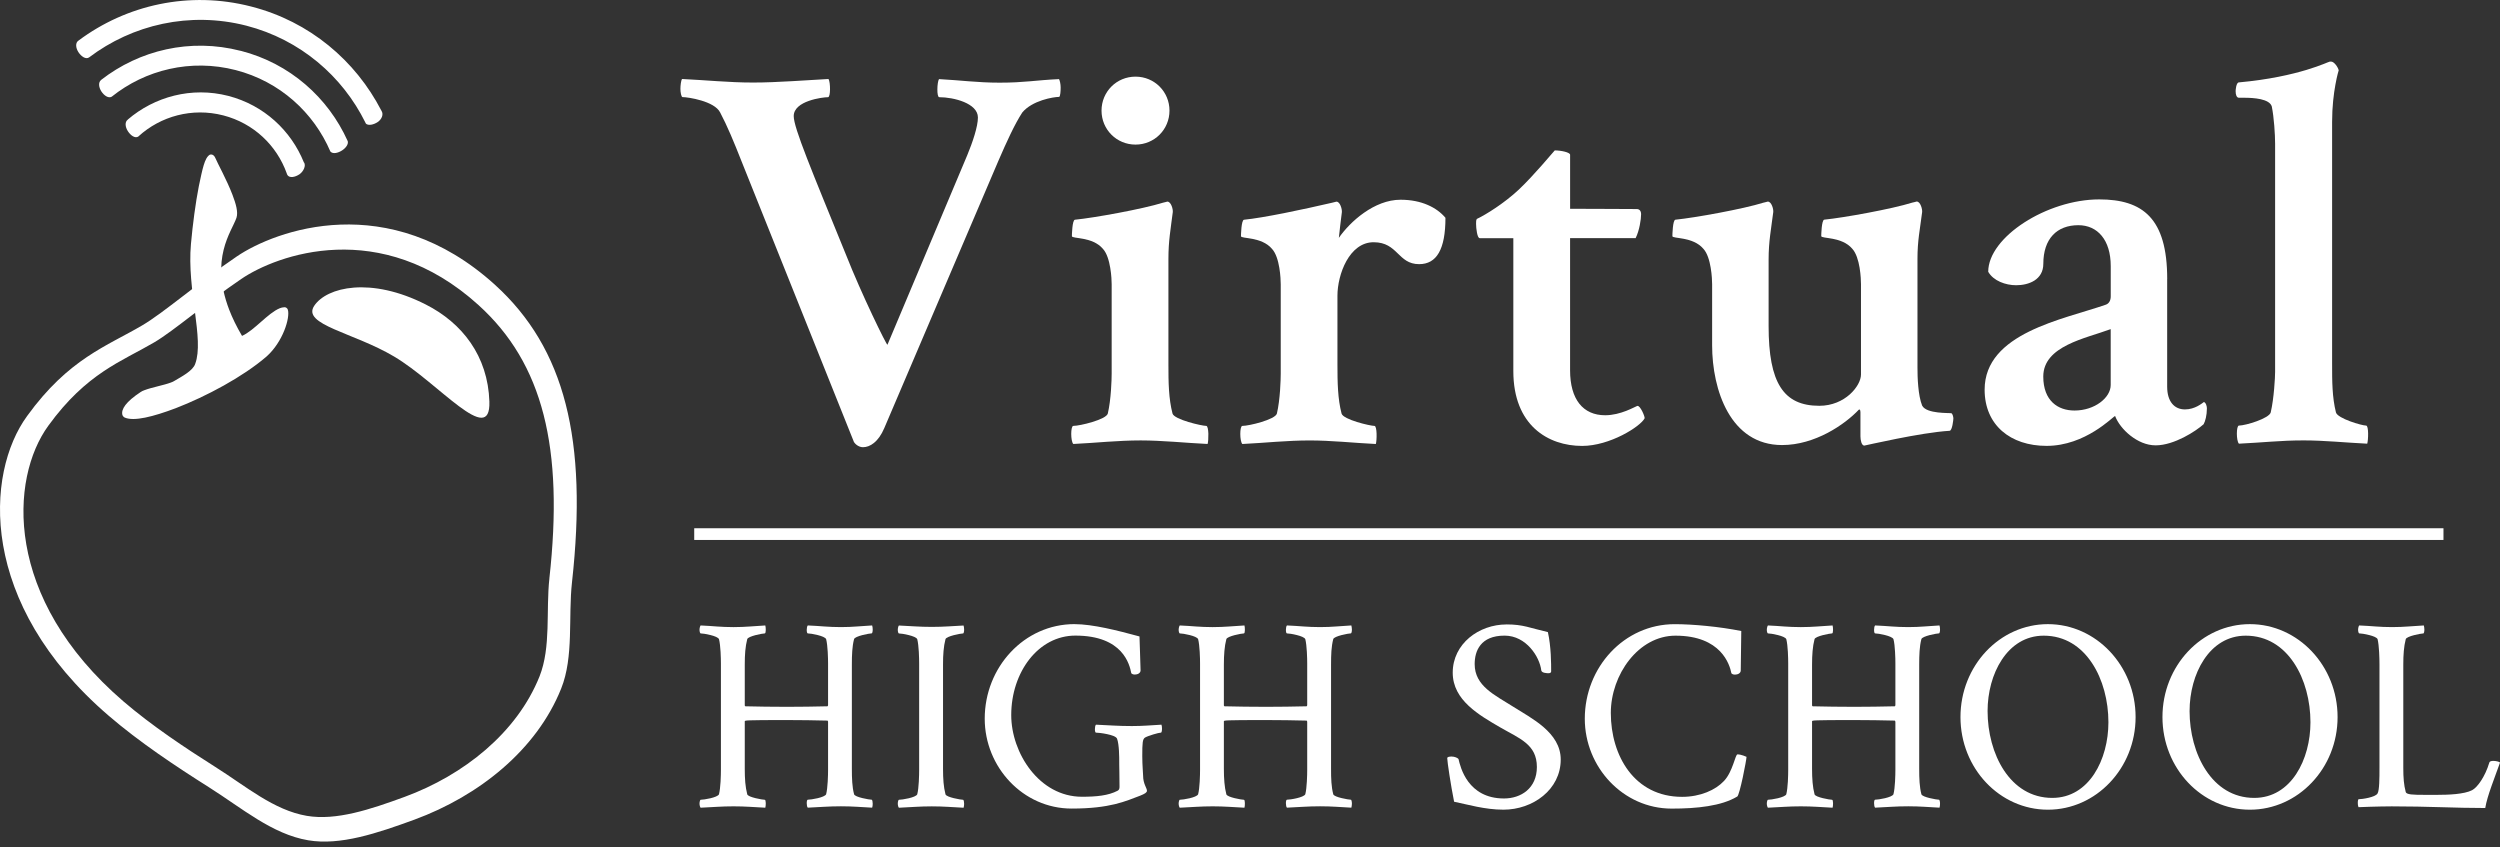
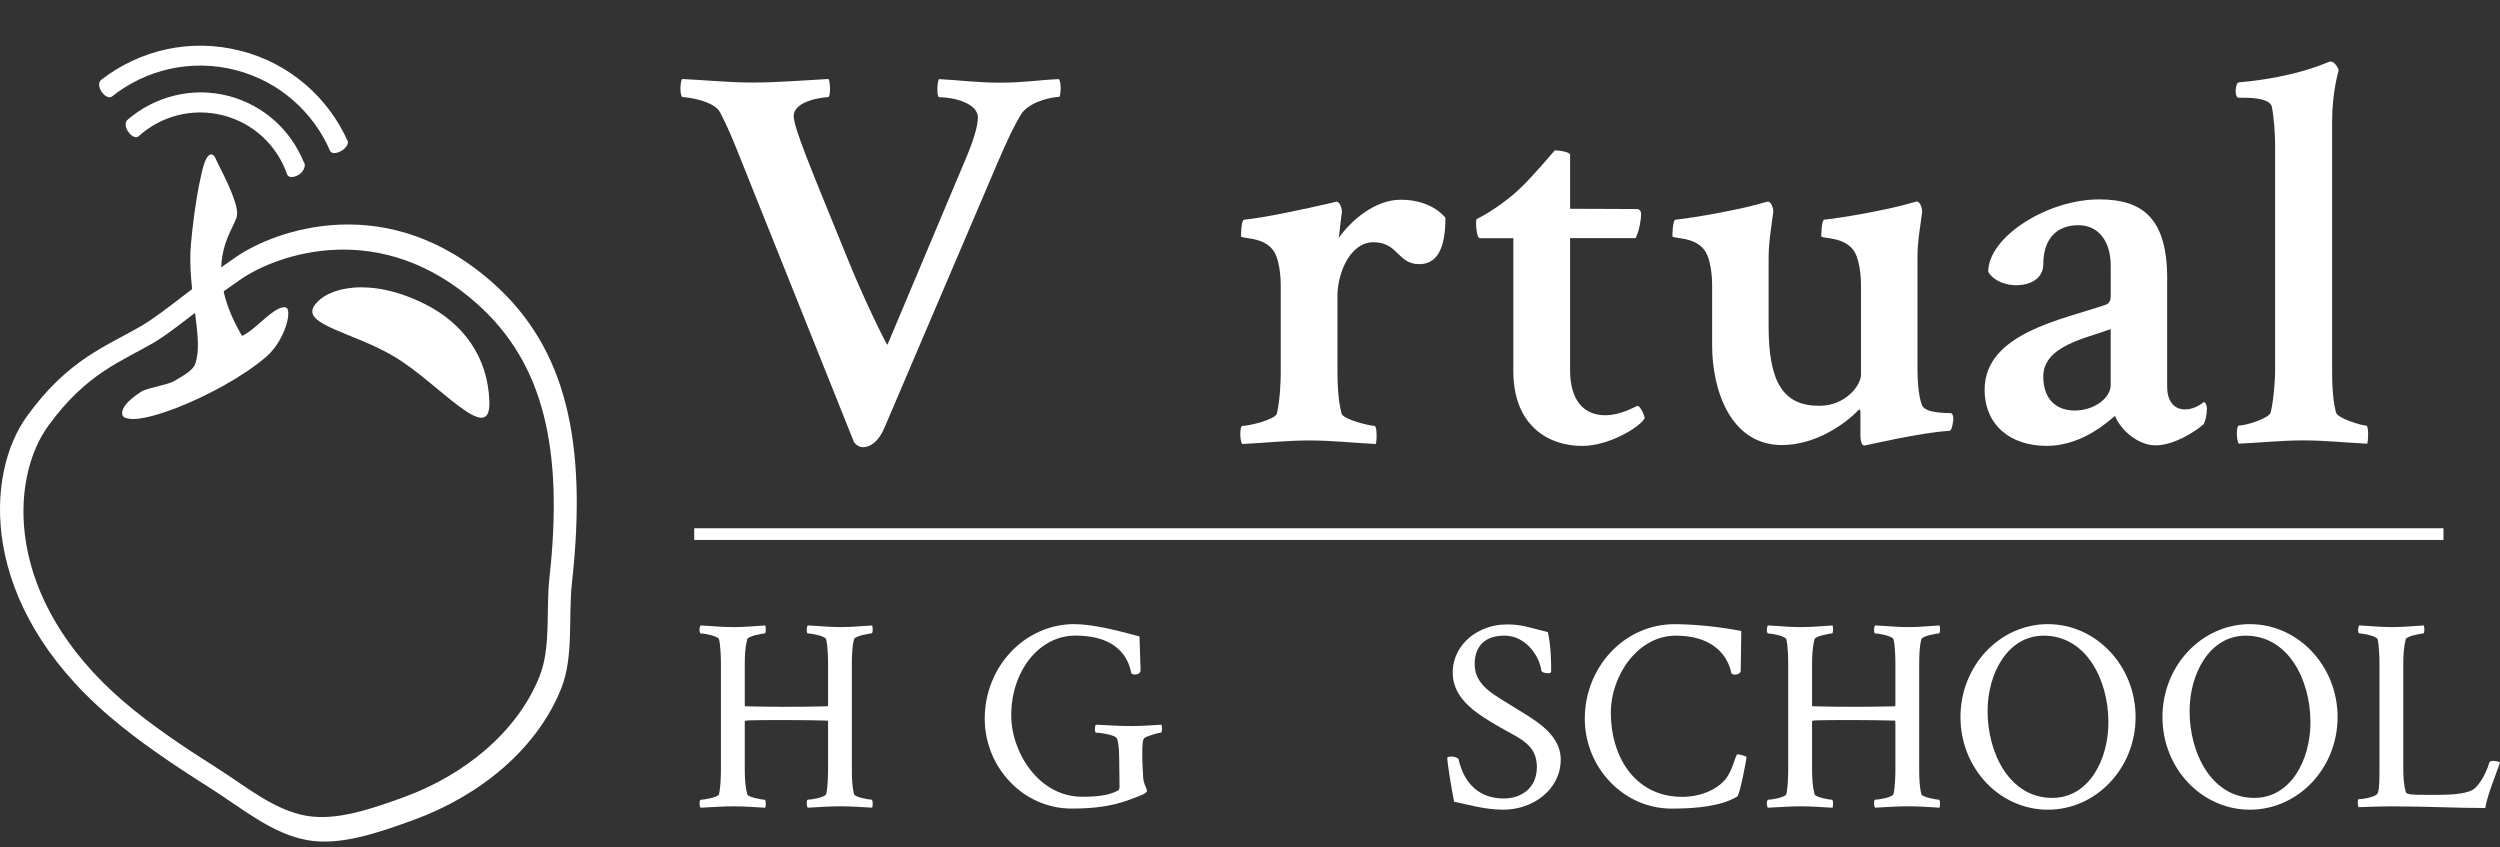
<svg xmlns="http://www.w3.org/2000/svg" width="180" height="61" viewBox="0 0 180 61" fill="none">
  <rect x="0" y="0" width="180" height="61" fill="#333333" stroke="none" />
  <g clip-path="url(#clip0_1289_47620)">
    <path d="M59.622 51.963C59.622 51.944 59.612 51.925 59.602 51.908C59.593 51.892 59.583 51.883 59.583 51.883C59.117 51.875 58.64 51.864 58.151 51.855C57.663 51.849 57.164 51.844 56.662 51.844C55.142 51.844 54.382 51.849 54.002 51.864C53.623 51.878 53.623 51.901 53.623 51.941V55.355C53.623 55.71 53.633 56.035 53.659 56.339C53.687 56.641 53.732 56.924 53.801 57.19C53.831 57.298 54.106 57.396 54.395 57.467C54.684 57.538 54.983 57.584 55.062 57.584C55.112 57.584 55.132 57.696 55.135 57.825C55.137 57.954 55.123 58.096 55.102 58.155C54.707 58.136 54.352 58.112 53.987 58.091C53.623 58.071 53.246 58.056 52.812 58.056C52.378 58.056 51.993 58.071 51.628 58.091C51.263 58.111 50.898 58.136 50.444 58.155C50.425 58.136 50.405 58.091 50.39 58.036C50.375 57.982 50.365 57.919 50.365 57.858C50.365 57.797 50.373 57.731 50.39 57.677C50.405 57.622 50.425 57.583 50.444 57.583C50.563 57.583 50.869 57.543 51.156 57.474C51.445 57.404 51.716 57.305 51.767 57.188C51.826 56.96 51.859 56.61 51.881 56.272C51.901 55.935 51.906 55.608 51.906 55.431V47.774C51.906 47.596 51.901 47.27 51.881 46.934C51.861 46.595 51.826 46.245 51.767 46.019C51.717 45.9 51.447 45.796 51.156 45.724C50.867 45.649 50.562 45.605 50.444 45.605C50.425 45.605 50.405 45.57 50.39 45.52C50.375 45.472 50.365 45.407 50.365 45.349C50.365 45.291 50.373 45.222 50.39 45.162C50.405 45.103 50.425 45.053 50.444 45.033C50.898 45.051 51.263 45.083 51.628 45.108C51.993 45.132 52.36 45.152 52.812 45.152C53.264 45.152 53.623 45.132 53.987 45.108C54.352 45.083 54.707 45.053 55.102 45.033C55.122 45.093 55.137 45.235 55.135 45.364C55.133 45.492 55.114 45.606 55.062 45.606C54.983 45.606 54.683 45.656 54.395 45.73C54.106 45.808 53.831 45.91 53.801 46.019C53.732 46.285 53.687 46.567 53.659 46.871C53.633 47.175 53.623 47.5 53.623 47.855V50.795C53.623 50.805 53.633 50.82 53.642 50.832C53.652 50.843 53.662 50.853 53.662 50.853C54.146 50.863 54.62 50.871 55.108 50.88C55.599 50.888 56.107 50.891 56.66 50.891C57.124 50.891 57.631 50.888 58.135 50.88C58.638 50.873 59.137 50.863 59.581 50.853C59.581 50.853 59.591 50.843 59.601 50.828C59.611 50.813 59.621 50.794 59.621 50.774V47.774C59.621 47.596 59.616 47.27 59.596 46.934C59.576 46.595 59.541 46.245 59.482 46.019C59.434 45.9 59.162 45.796 58.873 45.724C58.584 45.649 58.278 45.605 58.16 45.605C58.11 45.605 58.085 45.486 58.085 45.355C58.085 45.225 58.11 45.081 58.16 45.032C58.614 45.05 58.983 45.081 59.353 45.106C59.723 45.131 60.093 45.151 60.547 45.151C61.001 45.151 61.346 45.131 61.701 45.106C62.056 45.081 62.401 45.052 62.795 45.032C62.805 45.062 62.815 45.111 62.824 45.164C62.83 45.218 62.835 45.278 62.835 45.327C62.835 45.387 62.83 45.454 62.817 45.509C62.805 45.563 62.786 45.603 62.756 45.603C62.677 45.603 62.376 45.653 62.087 45.727C61.798 45.804 61.523 45.907 61.493 46.016C61.423 46.282 61.384 46.564 61.362 46.868C61.339 47.171 61.334 47.497 61.334 47.852V55.35C61.334 55.705 61.339 56.031 61.362 56.334C61.384 56.636 61.423 56.919 61.493 57.185C61.523 57.294 61.798 57.391 62.087 57.462C62.376 57.533 62.677 57.579 62.756 57.579C62.786 57.579 62.805 57.624 62.817 57.683C62.828 57.743 62.835 57.815 62.835 57.875C62.835 57.926 62.83 57.979 62.824 58.03C62.817 58.078 62.805 58.122 62.795 58.152C62.401 58.132 62.056 58.109 61.701 58.088C61.346 58.068 60.981 58.053 60.547 58.053C60.113 58.053 59.723 58.068 59.353 58.088C58.983 58.108 58.614 58.132 58.16 58.152C58.11 58.103 58.085 57.961 58.085 57.828C58.085 57.696 58.11 57.579 58.16 57.579C58.278 57.579 58.584 57.54 58.873 57.47C59.162 57.401 59.432 57.302 59.482 57.185C59.541 56.957 59.576 56.607 59.596 56.268C59.616 55.931 59.621 55.605 59.621 55.428V51.953L59.622 51.963Z" fill="white" />
-     <path d="M66.042 46.022C65.993 45.903 65.722 45.799 65.431 45.727C65.142 45.652 64.837 45.608 64.72 45.608C64.7 45.608 64.68 45.573 64.665 45.524C64.65 45.476 64.641 45.41 64.641 45.352C64.641 45.294 64.65 45.225 64.665 45.165C64.68 45.106 64.7 45.056 64.72 45.037C65.174 45.055 65.539 45.08 65.904 45.101C66.269 45.121 66.633 45.136 67.087 45.136C67.541 45.136 67.898 45.121 68.261 45.101C68.626 45.081 68.981 45.056 69.377 45.037C69.387 45.066 69.397 45.116 69.405 45.169C69.412 45.223 69.417 45.283 69.417 45.332C69.417 45.392 69.412 45.459 69.399 45.514C69.387 45.568 69.366 45.608 69.338 45.608C69.26 45.608 68.958 45.657 68.669 45.732C68.382 45.809 68.104 45.912 68.075 46.021C68.005 46.286 67.961 46.569 67.934 46.873C67.906 47.176 67.898 47.502 67.898 47.856V55.355C67.898 55.71 67.908 56.035 67.934 56.339C67.962 56.641 68.005 56.924 68.075 57.19C68.104 57.298 68.38 57.396 68.669 57.467C68.958 57.538 69.26 57.584 69.338 57.584C69.367 57.584 69.387 57.629 69.399 57.688C69.41 57.748 69.417 57.82 69.417 57.88C69.417 57.931 69.412 57.984 69.405 58.035C69.399 58.083 69.387 58.127 69.377 58.157C68.983 58.137 68.628 58.114 68.261 58.093C67.896 58.073 67.522 58.058 67.087 58.058C66.653 58.058 66.269 58.073 65.904 58.093C65.539 58.112 65.172 58.137 64.72 58.157C64.7 58.137 64.68 58.093 64.665 58.038C64.65 57.984 64.641 57.921 64.641 57.86C64.641 57.799 64.65 57.733 64.665 57.678C64.68 57.624 64.7 57.584 64.72 57.584C64.837 57.584 65.144 57.544 65.431 57.475C65.72 57.406 65.991 57.307 66.042 57.19C66.102 56.962 66.135 56.612 66.155 56.273C66.174 55.936 66.179 55.609 66.179 55.433V47.776C66.179 47.597 66.174 47.272 66.155 46.935C66.135 46.597 66.1 46.247 66.042 46.021V46.022Z" fill="white" />
    <path d="M77.366 44.938C78.016 44.938 78.787 45.052 79.593 45.218C80.4 45.385 81.244 45.608 82.043 45.824C82.043 45.824 82.063 46.387 82.081 46.975C82.101 47.561 82.121 48.175 82.121 48.271C82.121 48.367 82.066 48.443 81.988 48.494C81.909 48.543 81.805 48.568 81.708 48.568C81.648 48.568 81.594 48.558 81.551 48.54C81.506 48.522 81.472 48.499 81.452 48.469C81.392 48.164 81.245 47.489 80.683 46.886C80.121 46.286 79.144 45.763 77.427 45.763C76.094 45.763 74.94 46.42 74.118 47.464C73.298 48.507 72.809 49.938 72.809 51.486C72.809 52.847 73.311 54.317 74.201 55.448C75.087 56.577 76.362 57.366 77.901 57.366C78.414 57.366 78.888 57.346 79.317 57.282C79.746 57.219 80.131 57.109 80.466 56.934C80.526 56.902 80.56 56.863 80.58 56.813C80.6 56.765 80.605 56.706 80.605 56.636C80.605 56.369 80.6 55.965 80.595 55.628C80.59 55.289 80.585 55.019 80.585 55.019V54.88C80.585 54.713 80.585 54.393 80.565 54.063C80.545 53.733 80.506 53.391 80.427 53.184C80.367 53.036 80.047 52.928 79.712 52.858C79.376 52.785 79.026 52.75 78.908 52.75C78.858 52.75 78.833 52.633 78.833 52.501C78.833 52.369 78.858 52.228 78.908 52.177C79.41 52.197 79.804 52.222 80.2 52.242C80.595 52.261 80.99 52.276 81.493 52.276C81.907 52.276 82.243 52.261 82.575 52.242C82.905 52.222 83.23 52.197 83.624 52.177C83.634 52.207 83.644 52.247 83.653 52.293C83.659 52.341 83.664 52.395 83.664 52.455C83.664 52.524 83.659 52.598 83.646 52.654C83.634 52.711 83.613 52.75 83.585 52.75C83.506 52.75 83.279 52.805 83.043 52.876C82.806 52.948 82.56 53.036 82.441 53.105C82.352 53.164 82.302 53.259 82.276 53.457C82.249 53.653 82.244 53.954 82.244 54.429C82.244 54.784 82.259 55.09 82.274 55.332C82.289 55.573 82.304 55.752 82.304 55.849C82.304 56.145 82.373 56.367 82.442 56.539C82.512 56.712 82.581 56.835 82.581 56.935C82.581 56.993 82.546 57.048 82.469 57.104C82.39 57.16 82.266 57.219 82.089 57.29C81.566 57.487 81.029 57.718 80.273 57.901C79.519 58.083 78.546 58.217 77.156 58.217C75.409 58.217 73.844 57.472 72.718 56.29C71.591 55.108 70.9 53.49 70.9 51.745C70.9 49.899 71.605 48.197 72.768 46.957C73.93 45.715 75.548 44.936 77.374 44.936L77.366 44.938Z" fill="white" />
-     <path d="M94.119 51.963C94.119 51.944 94.109 51.925 94.099 51.908C94.089 51.893 94.079 51.883 94.079 51.883C93.615 51.875 93.138 51.864 92.648 51.855C92.159 51.849 91.66 51.844 91.159 51.844C89.64 51.844 88.879 51.849 88.499 51.864C88.119 51.878 88.119 51.901 88.119 51.941V55.355C88.119 55.71 88.129 56.035 88.157 56.339C88.183 56.641 88.228 56.924 88.297 57.19C88.327 57.298 88.603 57.396 88.892 57.467C89.181 57.538 89.481 57.584 89.56 57.584C89.61 57.584 89.63 57.696 89.631 57.825C89.635 57.954 89.62 58.096 89.6 58.155C89.205 58.136 88.85 58.112 88.484 58.091C88.119 58.071 87.744 58.056 87.31 58.056C86.876 58.056 86.491 58.071 86.126 58.091C85.761 58.111 85.397 58.136 84.942 58.155C84.924 58.136 84.903 58.091 84.888 58.036C84.873 57.982 84.863 57.919 84.863 57.858C84.863 57.797 84.873 57.731 84.888 57.677C84.903 57.622 84.923 57.583 84.942 57.583C85.061 57.583 85.367 57.543 85.656 57.474C85.945 57.404 86.215 57.305 86.265 57.188C86.324 56.96 86.359 56.61 86.379 56.272C86.399 55.935 86.404 55.608 86.404 55.431V47.774C86.404 47.596 86.4 47.27 86.379 46.934C86.359 46.595 86.324 46.245 86.265 46.019C86.217 45.9 85.945 45.796 85.656 45.724C85.367 45.649 85.061 45.605 84.942 45.605C84.924 45.605 84.903 45.57 84.888 45.52C84.873 45.472 84.863 45.407 84.863 45.349C84.863 45.291 84.873 45.222 84.888 45.162C84.903 45.103 84.923 45.053 84.942 45.033C85.397 45.051 85.761 45.083 86.126 45.108C86.491 45.132 86.858 45.152 87.31 45.152C87.762 45.152 88.119 45.132 88.484 45.108C88.849 45.083 89.205 45.053 89.6 45.033C89.62 45.093 89.635 45.235 89.631 45.364C89.63 45.492 89.61 45.606 89.56 45.606C89.481 45.606 89.181 45.656 88.892 45.73C88.603 45.808 88.327 45.91 88.297 46.019C88.228 46.285 88.183 46.567 88.157 46.871C88.129 47.175 88.119 47.5 88.119 47.855V50.795C88.119 50.805 88.129 50.82 88.139 50.832C88.149 50.843 88.159 50.853 88.159 50.853C88.642 50.863 89.115 50.871 89.607 50.88C90.097 50.888 90.605 50.891 91.159 50.891C91.622 50.891 92.131 50.888 92.633 50.88C93.138 50.873 93.635 50.863 94.079 50.853C94.079 50.853 94.089 50.843 94.099 50.828C94.109 50.813 94.119 50.794 94.119 50.774V47.774C94.119 47.596 94.114 47.27 94.094 46.934C94.074 46.595 94.039 46.245 93.982 46.019C93.932 45.9 93.661 45.796 93.371 45.724C93.084 45.649 92.776 45.605 92.659 45.605C92.61 45.605 92.585 45.486 92.585 45.355C92.585 45.225 92.61 45.081 92.659 45.032C93.113 45.05 93.483 45.081 93.853 45.106C94.223 45.131 94.593 45.151 95.046 45.151C95.501 45.151 95.846 45.131 96.202 45.106C96.557 45.081 96.902 45.052 97.297 45.032C97.307 45.062 97.317 45.111 97.323 45.164C97.332 45.218 97.337 45.278 97.337 45.327C97.337 45.387 97.332 45.454 97.318 45.509C97.307 45.563 97.287 45.603 97.257 45.603C97.178 45.603 96.877 45.653 96.589 45.727C96.3 45.804 96.024 45.907 95.994 46.016C95.925 46.282 95.885 46.564 95.862 46.868C95.841 47.171 95.836 47.497 95.836 47.852V55.35C95.836 55.705 95.839 56.031 95.862 56.334C95.885 56.636 95.925 56.919 95.994 57.185C96.022 57.294 96.3 57.391 96.589 57.462C96.877 57.533 97.178 57.579 97.257 57.579C97.287 57.579 97.307 57.624 97.318 57.683C97.332 57.743 97.337 57.815 97.337 57.875C97.337 57.926 97.332 57.979 97.323 58.03C97.317 58.078 97.307 58.122 97.297 58.152C96.902 58.132 96.555 58.109 96.202 58.088C95.847 58.068 95.482 58.053 95.046 58.053C94.611 58.053 94.223 58.068 93.853 58.088C93.483 58.108 93.113 58.132 92.659 58.152C92.61 58.103 92.585 57.961 92.585 57.828C92.585 57.696 92.61 57.579 92.659 57.579C92.776 57.579 93.084 57.54 93.371 57.47C93.66 57.401 93.93 57.302 93.982 57.185C94.041 56.957 94.074 56.607 94.094 56.268C94.114 55.931 94.119 55.605 94.119 55.428V51.953V51.963Z" fill="white" />
    <path d="M108.466 44.958C109.078 44.958 109.496 45.022 109.927 45.123C110.356 45.225 110.795 45.362 111.447 45.511C111.565 46.032 111.624 46.605 111.654 47.114C111.683 47.621 111.683 48.066 111.683 48.331C111.683 48.401 111.649 48.434 111.606 48.453C111.565 48.471 111.515 48.471 111.485 48.471C111.447 48.471 111.328 48.471 111.215 48.444C111.101 48.42 110.993 48.372 110.973 48.273C110.914 47.779 110.643 47.152 110.191 46.65C109.74 46.146 109.108 45.765 108.329 45.765C107.46 45.765 106.922 46.042 106.602 46.437C106.28 46.831 106.176 47.343 106.176 47.817C106.176 48.608 106.541 49.164 107.069 49.628C107.597 50.092 108.287 50.46 108.939 50.876C109.59 51.291 110.448 51.755 111.144 52.359C111.839 52.963 112.372 53.709 112.372 54.685C112.372 55.772 111.868 56.675 111.102 57.305C110.335 57.938 109.304 58.297 108.248 58.297C107.577 58.297 106.93 58.203 106.331 58.084C105.732 57.967 105.179 57.822 104.696 57.725C104.578 57.143 104.455 56.417 104.36 55.808C104.267 55.199 104.201 54.707 104.201 54.588C104.201 54.538 104.246 54.51 104.308 54.492C104.37 54.475 104.449 54.471 104.518 54.471C104.627 54.471 104.734 54.495 104.824 54.53C104.913 54.563 104.982 54.608 105.012 54.649C105.081 54.944 105.248 55.656 105.723 56.29C106.201 56.927 106.985 57.49 108.287 57.49C108.9 57.49 109.491 57.307 109.93 56.932C110.368 56.557 110.655 55.991 110.655 55.222C110.655 54.401 110.34 53.888 109.852 53.483C109.367 53.075 108.712 52.775 108.03 52.38C107.27 51.936 106.41 51.447 105.743 50.82C105.075 50.194 104.596 49.43 104.596 48.434C104.596 47.388 105.07 46.521 105.789 45.913C106.511 45.306 107.477 44.961 108.464 44.961L108.466 44.958Z" fill="white" />
    <path d="M125.078 57.352C124.505 57.697 123.78 57.913 122.971 58.043C122.162 58.175 121.269 58.22 120.361 58.22C118.614 58.22 117.051 57.475 115.923 56.293C114.796 55.111 114.105 53.493 114.105 51.748C114.105 49.902 114.81 48.2 115.971 46.96C117.133 45.719 118.751 44.94 120.577 44.94C121.229 44.94 122.033 44.984 122.872 45.068C123.711 45.151 124.584 45.275 125.372 45.433C125.372 45.433 125.364 46.095 125.354 46.78C125.344 47.465 125.334 48.179 125.334 48.276C125.334 48.373 125.279 48.448 125.2 48.499C125.121 48.548 125.017 48.573 124.918 48.573C124.858 48.573 124.804 48.563 124.759 48.545C124.716 48.527 124.682 48.504 124.66 48.474C124.601 48.169 124.419 47.493 123.84 46.891C123.26 46.292 122.283 45.768 120.635 45.768C119.304 45.768 118.139 46.47 117.308 47.517C116.478 48.562 115.979 49.953 115.979 51.334C115.979 52.874 116.404 54.383 117.257 55.509C118.111 56.633 119.394 57.373 121.111 57.373C121.771 57.373 122.372 57.249 122.887 57.044C123.401 56.84 123.825 56.554 124.13 56.227C124.447 55.892 124.649 55.413 124.792 55.019C124.936 54.624 125.018 54.315 125.098 54.315C125.236 54.315 125.4 54.358 125.527 54.403C125.656 54.447 125.75 54.492 125.75 54.492C125.75 54.601 125.626 55.291 125.481 55.968C125.335 56.643 125.167 57.304 125.08 57.355L125.078 57.352Z" fill="white" />
    <path d="M136.466 51.963C136.466 51.944 136.456 51.925 136.447 51.908C136.437 51.892 136.427 51.883 136.427 51.883C135.963 51.875 135.484 51.864 134.995 51.855C134.508 51.849 134.01 51.844 133.506 51.844C131.986 51.844 131.228 51.849 130.848 51.864C130.468 51.878 130.468 51.901 130.468 51.941V55.355C130.468 55.71 130.478 56.035 130.506 56.339C130.533 56.641 130.577 56.924 130.647 57.19C130.676 57.298 130.952 57.396 131.241 57.467C131.528 57.538 131.83 57.584 131.908 57.584C131.958 57.584 131.977 57.696 131.979 57.825C131.982 57.954 131.967 58.096 131.946 58.155C131.551 58.136 131.196 58.112 130.832 58.091C130.467 58.071 130.092 58.056 129.658 58.056C129.223 58.056 128.837 58.071 128.474 58.091C128.109 58.111 127.743 58.136 127.29 58.155C127.27 58.136 127.251 58.091 127.236 58.036C127.221 57.982 127.211 57.919 127.211 57.858C127.211 57.797 127.221 57.731 127.236 57.677C127.251 57.622 127.27 57.583 127.29 57.583C127.409 57.583 127.714 57.543 128.003 57.474C128.292 57.404 128.563 57.305 128.613 57.188C128.672 56.96 128.705 56.61 128.727 56.272C128.745 55.935 128.751 55.608 128.751 55.431V47.774C128.751 47.596 128.746 47.27 128.727 46.934C128.707 46.595 128.672 46.245 128.613 46.019C128.563 45.9 128.292 45.796 128.003 45.724C127.714 45.649 127.409 45.605 127.29 45.605C127.27 45.605 127.251 45.57 127.236 45.52C127.221 45.472 127.211 45.407 127.211 45.349C127.211 45.291 127.221 45.222 127.236 45.162C127.251 45.103 127.27 45.053 127.29 45.033C127.744 45.051 128.109 45.083 128.474 45.108C128.839 45.132 129.204 45.152 129.658 45.152C130.112 45.152 130.467 45.132 130.832 45.108C131.196 45.083 131.551 45.053 131.946 45.033C131.966 45.093 131.981 45.235 131.979 45.364C131.977 45.492 131.958 45.606 131.908 45.606C131.83 45.606 131.528 45.656 131.241 45.73C130.952 45.808 130.676 45.91 130.647 46.019C130.577 46.285 130.533 46.567 130.506 46.871C130.478 47.175 130.468 47.5 130.468 47.855V50.795C130.468 50.805 130.478 50.82 130.488 50.832C130.498 50.843 130.508 50.853 130.508 50.853C130.992 50.863 131.466 50.871 131.956 50.88C132.446 50.888 132.955 50.891 133.508 50.891C133.972 50.891 134.479 50.888 134.982 50.88C135.486 50.873 135.984 50.863 136.428 50.853C136.428 50.853 136.438 50.843 136.448 50.828C136.458 50.813 136.468 50.794 136.468 50.774V47.774C136.468 47.596 136.465 47.27 136.443 46.934C136.425 46.595 136.389 46.245 136.329 46.019C136.28 45.9 136.009 45.796 135.72 45.724C135.431 45.649 135.126 45.605 135.007 45.605C134.957 45.605 134.933 45.486 134.933 45.355C134.933 45.225 134.957 45.081 135.007 45.032C135.461 45.05 135.831 45.081 136.201 45.106C136.57 45.131 136.94 45.151 137.394 45.151C137.848 45.151 138.193 45.131 138.548 45.106C138.903 45.081 139.25 45.052 139.643 45.032C139.653 45.062 139.663 45.111 139.671 45.164C139.679 45.218 139.682 45.278 139.682 45.327C139.682 45.387 139.679 45.454 139.664 45.509C139.653 45.563 139.633 45.603 139.603 45.603C139.524 45.603 139.223 45.653 138.935 45.727C138.647 45.804 138.37 45.907 138.34 46.016C138.271 46.282 138.231 46.564 138.21 46.868C138.188 47.171 138.182 47.497 138.182 47.852V55.35C138.182 55.705 138.187 56.031 138.21 56.334C138.231 56.636 138.271 56.919 138.34 57.185C138.37 57.294 138.647 57.391 138.935 57.462C139.223 57.533 139.524 57.579 139.603 57.579C139.633 57.579 139.653 57.624 139.664 57.683C139.678 57.743 139.682 57.815 139.682 57.875C139.682 57.926 139.679 57.979 139.671 58.03C139.664 58.078 139.653 58.122 139.643 58.152C139.248 58.132 138.903 58.109 138.548 58.088C138.193 58.068 137.828 58.053 137.394 58.053C136.94 58.053 136.57 58.068 136.201 58.088C135.831 58.108 135.461 58.132 135.007 58.152C134.957 58.103 134.933 57.961 134.933 57.828C134.933 57.696 134.957 57.579 135.007 57.579C135.124 57.579 135.431 57.54 135.72 57.47C136.007 57.401 136.28 57.302 136.329 57.185C136.389 56.957 136.423 56.607 136.443 56.268C136.463 55.931 136.468 55.605 136.468 55.428V51.953L136.466 51.963Z" fill="white" />
    <path d="M147.448 44.938C149.185 44.938 150.763 45.688 151.907 46.899C153.051 48.111 153.763 49.784 153.763 51.628C153.763 53.472 153.053 55.141 151.907 56.346C150.763 57.553 149.185 58.298 147.448 58.298C145.711 58.298 144.138 57.553 142.998 56.346C141.859 55.141 141.154 53.472 141.154 51.628C141.154 49.784 141.859 48.111 142.998 46.899C144.138 45.688 145.713 44.938 147.448 44.938ZM143.106 51.194C143.106 52.724 143.505 54.286 144.286 55.468C145.069 56.65 146.233 57.449 147.762 57.449C149.094 57.449 150.106 56.754 150.783 55.725C151.461 54.697 151.806 53.335 151.806 52.004C151.806 50.474 151.407 48.915 150.624 47.74C149.843 46.563 148.678 45.768 147.149 45.768C145.828 45.768 144.816 46.465 144.136 47.492C143.454 48.517 143.106 49.874 143.106 51.195V51.194Z" fill="white" />
    <path d="M161.991 44.938C163.728 44.938 165.306 45.688 166.45 46.899C167.594 48.111 168.306 49.784 168.306 51.628C168.306 53.472 167.596 55.141 166.45 56.346C165.306 57.553 163.728 58.298 161.991 58.298C160.254 58.298 158.681 57.553 157.541 56.346C156.402 55.141 155.697 53.472 155.697 51.628C155.697 49.784 156.402 48.111 157.541 46.899C158.681 45.688 160.256 44.938 161.991 44.938ZM157.649 51.194C157.649 52.724 158.048 54.286 158.831 55.468C159.612 56.65 160.776 57.449 162.306 57.449C163.638 57.449 164.651 56.754 165.329 55.725C166.008 54.697 166.353 53.335 166.353 52.004C166.353 50.474 165.953 48.915 165.172 47.74C164.39 46.563 163.226 45.768 161.695 45.768C160.375 45.768 159.362 46.465 158.682 47.492C158 48.517 157.65 49.874 157.65 51.195L157.649 51.194Z" fill="white" />
    <path d="M174.515 45.037C174.525 45.066 174.535 45.116 174.543 45.169C174.55 45.223 174.555 45.283 174.555 45.332C174.555 45.392 174.55 45.459 174.536 45.514C174.525 45.568 174.505 45.608 174.475 45.608C174.396 45.608 174.096 45.657 173.808 45.732C173.519 45.809 173.244 45.912 173.214 46.021C173.145 46.286 173.1 46.569 173.074 46.873C173.046 47.176 173.037 47.502 173.037 47.857V55.296C173.037 55.651 173.047 55.951 173.074 56.23C173.1 56.509 173.145 56.767 173.214 57.031C173.244 57.12 173.371 57.17 173.597 57.198C173.821 57.224 174.142 57.229 174.556 57.229H175.502C175.879 57.229 176.356 57.219 176.813 57.173C177.27 57.125 177.705 57.043 177.99 56.894C178.177 56.797 178.41 56.559 178.634 56.215C178.859 55.872 179.077 55.425 179.233 54.901C179.243 54.862 179.278 54.832 179.326 54.812C179.375 54.794 179.44 54.784 179.509 54.784C179.608 54.784 179.715 54.797 179.808 54.82C179.899 54.843 179.973 54.872 180.003 54.901C179.816 55.435 179.583 56.035 179.382 56.613C179.179 57.19 179.007 57.743 178.938 58.177C177.861 58.177 176.821 58.149 175.728 58.117C174.635 58.086 173.491 58.058 172.208 58.058C171.745 58.058 171.149 58.073 170.666 58.086C170.186 58.103 169.819 58.117 169.819 58.117C169.81 58.108 169.795 58.073 169.783 58.018C169.77 57.964 169.762 57.89 169.762 57.8C169.762 57.741 169.765 57.678 169.777 57.629C169.786 57.579 169.801 57.544 169.821 57.544C169.94 57.544 170.241 57.51 170.531 57.441C170.822 57.371 171.104 57.269 171.183 57.13C171.253 57.013 171.287 56.731 171.304 56.387C171.322 56.044 171.322 55.641 171.322 55.274V47.814C171.322 47.635 171.317 47.302 171.297 46.952C171.277 46.605 171.243 46.244 171.185 46.017C171.135 45.898 170.865 45.794 170.574 45.722C170.285 45.648 169.98 45.603 169.862 45.603C169.843 45.603 169.823 45.568 169.808 45.519C169.793 45.471 169.783 45.405 169.783 45.347C169.783 45.289 169.793 45.22 169.808 45.16C169.823 45.101 169.843 45.052 169.862 45.032C170.316 45.05 170.681 45.081 171.046 45.106C171.411 45.131 171.778 45.151 172.23 45.151C172.682 45.151 173.041 45.131 173.405 45.106C173.77 45.081 174.125 45.052 174.52 45.032L174.515 45.037Z" fill="white" />
    <path d="M175.93 38.877H112.956H49.984V38.456V38.034H112.956H175.93V38.456V38.877Z" fill="white" />
    <path d="M59.656 5.696C59.725 5.805 59.764 6.13 59.761 6.429C59.76 6.728 59.715 6.998 59.616 6.998C59.418 6.998 58.8 7.063 58.234 7.266C57.666 7.467 57.148 7.807 57.148 8.359C57.148 8.785 57.468 9.756 58.102 11.392C58.736 13.028 59.684 15.328 60.937 18.405C61.47 19.757 62.198 21.387 62.801 22.665C63.403 23.942 63.877 24.87 63.897 24.821L66.768 18L69.639 11.182C69.835 10.708 70.029 10.19 70.172 9.709C70.316 9.229 70.41 8.785 70.41 8.46C70.41 7.946 69.971 7.581 69.403 7.343C68.835 7.107 68.14 6.998 67.626 6.998C67.528 6.998 67.488 6.728 67.491 6.429C67.493 6.132 67.537 5.805 67.607 5.696C68.366 5.735 69.056 5.8 69.756 5.853C70.458 5.907 71.168 5.952 71.967 5.952C72.875 5.952 73.522 5.907 74.153 5.853C74.785 5.8 75.401 5.735 76.25 5.696C76.278 5.745 76.309 5.839 76.331 5.947C76.352 6.056 76.367 6.179 76.367 6.287C76.367 6.406 76.364 6.579 76.345 6.721C76.327 6.865 76.299 6.977 76.25 6.977C76.052 6.977 75.569 7.041 75.044 7.213C74.523 7.386 73.96 7.667 73.603 8.101C73.331 8.517 73.043 9.057 72.754 9.655C72.466 10.254 72.172 10.913 71.886 11.575L67.778 21.195L63.671 30.817C63.456 31.326 63.197 31.671 62.928 31.889C62.659 32.108 62.383 32.199 62.135 32.199C62.008 32.199 61.878 32.158 61.766 32.092C61.652 32.026 61.553 31.931 61.483 31.823L57.437 21.717L53.39 11.611C53.126 10.938 52.863 10.29 52.608 9.698C52.35 9.103 52.097 8.562 51.851 8.098C51.647 7.688 51.069 7.411 50.494 7.238C49.918 7.064 49.345 6.992 49.147 6.992C49.097 6.992 49.058 6.903 49.032 6.784C49.003 6.667 48.99 6.518 48.99 6.399C48.99 6.29 49 6.138 49.02 6C49.04 5.861 49.069 5.737 49.109 5.688C49.958 5.727 50.79 5.792 51.635 5.844C52.479 5.899 53.332 5.943 54.221 5.943C55.109 5.943 56.091 5.899 57.037 5.844C57.985 5.792 58.898 5.727 59.649 5.688L59.656 5.696Z" fill="white" />
-     <path d="M84.421 29.776C84.481 29.993 85.007 30.215 85.561 30.383C86.114 30.55 86.69 30.664 86.848 30.664C86.947 30.664 86.992 30.931 87.002 31.227C87.01 31.522 86.987 31.849 86.947 31.966C86.148 31.928 85.324 31.864 84.51 31.808C83.697 31.755 82.892 31.71 82.131 31.71C81.312 31.71 80.508 31.755 79.704 31.808C78.899 31.864 78.096 31.927 77.278 31.966C77.178 31.867 77.129 31.542 77.129 31.241C77.129 30.941 77.178 30.664 77.278 30.664C77.514 30.664 78.106 30.551 78.653 30.383C79.201 30.215 79.704 29.993 79.762 29.776C79.881 29.27 79.95 28.654 79.99 28.113C80.03 27.57 80.04 27.101 80.04 26.895V20.461C80.04 20.282 80.025 19.799 79.937 19.284C79.851 18.768 79.693 18.22 79.407 17.913C79.032 17.469 78.475 17.292 78.01 17.2C77.547 17.109 77.177 17.104 77.177 17.005C77.177 16.964 77.18 16.675 77.212 16.391C77.241 16.107 77.296 15.831 77.395 15.82C78.095 15.75 79.313 15.559 80.54 15.326C81.766 15.095 83 14.822 83.731 14.595C83.749 14.595 83.819 14.576 83.888 14.557C83.957 14.537 84.027 14.515 84.046 14.515C84.185 14.515 84.288 14.654 84.355 14.818C84.423 14.979 84.451 15.168 84.441 15.267C84.362 15.897 84.284 16.411 84.225 16.934C84.165 17.457 84.126 17.989 84.126 18.661V26.221C84.126 26.883 84.129 27.505 84.169 28.095C84.208 28.684 84.283 29.242 84.421 29.776ZM81.757 5.518C82.439 5.518 83.049 5.79 83.49 6.229C83.931 6.672 84.203 7.282 84.203 7.964C84.203 8.646 83.931 9.257 83.49 9.698C83.049 10.14 82.437 10.411 81.757 10.411C81.076 10.411 80.464 10.14 80.023 9.698C79.582 9.257 79.31 8.646 79.31 7.964C79.31 7.282 79.582 6.672 80.023 6.229C80.464 5.788 81.076 5.518 81.757 5.518Z" fill="white" />
    <path d="M104.072 15.682C104.072 16.818 103.914 17.65 103.598 18.202C103.283 18.753 102.809 19.019 102.177 19.019C101.407 19.019 101.028 18.623 100.62 18.23C100.214 17.834 99.778 17.441 98.901 17.441C98.025 17.441 97.372 18.023 96.94 18.794C96.509 19.567 96.296 20.53 96.296 21.289V26.244C96.296 26.896 96.301 27.512 96.341 28.099C96.38 28.687 96.454 29.244 96.593 29.777C96.653 29.995 97.166 30.216 97.703 30.384C98.241 30.551 98.804 30.665 98.961 30.665C99.06 30.665 99.104 30.932 99.114 31.228C99.123 31.523 99.099 31.85 99.06 31.968C98.261 31.93 97.452 31.865 96.651 31.809C95.852 31.756 95.063 31.712 94.303 31.712C93.484 31.712 92.68 31.756 91.876 31.809C91.072 31.865 90.267 31.928 89.449 31.968C89.35 31.869 89.301 31.543 89.301 31.243C89.301 30.942 89.35 30.665 89.449 30.665C89.686 30.665 90.278 30.553 90.825 30.384C91.373 30.216 91.876 29.995 91.936 29.777C92.055 29.272 92.124 28.656 92.164 28.114C92.203 27.571 92.213 27.102 92.213 26.896V20.462C92.213 20.284 92.198 19.8 92.112 19.285C92.026 18.77 91.868 18.221 91.581 17.915C91.206 17.47 90.648 17.294 90.184 17.201C89.72 17.11 89.35 17.105 89.35 17.006C89.35 16.965 89.355 16.676 89.385 16.392C89.415 16.108 89.469 15.833 89.568 15.821C90.268 15.752 91.32 15.57 92.462 15.344C93.605 15.116 94.838 14.845 95.903 14.598C95.913 14.598 95.982 14.579 96.055 14.56C96.126 14.54 96.2 14.518 96.22 14.518C96.359 14.518 96.461 14.657 96.527 14.82C96.595 14.982 96.623 15.171 96.615 15.27C96.585 15.476 96.54 15.856 96.497 16.227C96.456 16.597 96.416 16.957 96.397 17.125C96.801 16.543 97.437 15.857 98.21 15.318C98.982 14.778 99.89 14.381 100.838 14.381C101.597 14.381 102.248 14.52 102.789 14.753C103.329 14.984 103.76 15.309 104.075 15.684L104.072 15.682Z" fill="white" />
    <path d="M106.535 17.144C106.446 17.144 106.381 16.965 106.34 16.749C106.297 16.531 106.277 16.275 106.277 16.117C106.277 16.038 106.277 15.97 106.284 15.91C106.292 15.851 106.305 15.801 106.335 15.762C106.65 15.613 107.151 15.328 107.697 14.958C108.245 14.586 108.841 14.134 109.356 13.65C109.929 13.107 110.54 12.437 111.027 11.884C111.514 11.332 111.874 10.898 111.944 10.829C112.16 10.829 112.437 10.863 112.658 10.919C112.88 10.976 113.048 11.055 113.048 11.144V15.032C113.916 15.032 114.976 15.037 115.891 15.042C116.802 15.047 117.568 15.052 117.846 15.052C117.945 15.052 118.022 15.086 118.077 15.151C118.131 15.215 118.159 15.309 118.159 15.428C118.159 15.605 118.13 15.897 118.065 16.212C118.001 16.529 117.904 16.87 117.765 17.147H113.046V26.66C113.046 27.707 113.279 28.516 113.71 29.064C114.143 29.612 114.773 29.898 115.572 29.898C116.135 29.898 116.667 29.744 117.083 29.584C117.497 29.424 117.793 29.257 117.882 29.226C117.991 29.197 118.128 29.391 118.237 29.604C118.346 29.818 118.425 30.054 118.415 30.114C118.267 30.411 117.641 30.908 116.802 31.332C115.964 31.756 114.912 32.106 113.915 32.106C112.691 32.106 111.452 31.737 110.519 30.88C109.586 30.021 108.96 28.674 108.96 26.719V17.149H106.533L106.535 17.144Z" fill="white" />
    <path d="M138.058 26.458C138.058 26.813 138.066 27.312 138.114 27.817C138.16 28.319 138.244 28.828 138.393 29.202C138.55 29.509 139.048 29.638 139.522 29.694C139.996 29.75 140.445 29.736 140.505 29.755C140.544 29.775 140.579 29.84 140.604 29.914C140.628 29.987 140.643 30.072 140.643 30.132C140.643 30.17 140.623 30.393 140.579 30.604C140.534 30.817 140.465 31.018 140.366 31.018C139.329 31.078 137.805 31.344 136.536 31.596C135.266 31.847 134.249 32.083 134.229 32.083C134.13 32.083 134.061 31.984 134.016 31.851C133.973 31.718 133.952 31.55 133.952 31.413V29.676C133.952 29.577 133.932 29.524 133.907 29.498C133.882 29.473 133.853 29.478 133.835 29.498C133.331 30.031 132.542 30.668 131.581 31.172C130.62 31.675 129.491 32.044 128.307 32.044C126.451 32.044 125.193 31.058 124.399 29.665C123.605 28.273 123.273 26.477 123.273 24.859V20.459C123.273 20.28 123.258 19.797 123.171 19.282C123.085 18.767 122.927 18.218 122.641 17.911C122.266 17.467 121.71 17.291 121.246 17.198C120.78 17.107 120.412 17.102 120.412 17.003C120.412 16.962 120.417 16.673 120.447 16.389C120.476 16.105 120.529 15.829 120.63 15.818C121.33 15.748 122.548 15.557 123.775 15.324C125.002 15.093 126.235 14.821 126.965 14.593C126.985 14.593 127.054 14.575 127.123 14.555C127.193 14.535 127.262 14.514 127.28 14.514C127.419 14.514 127.521 14.652 127.589 14.816C127.657 14.977 127.685 15.166 127.675 15.265C127.597 15.895 127.511 16.419 127.449 16.952C127.384 17.485 127.34 18.029 127.34 18.699V23.475C127.34 25.517 127.605 26.954 128.196 27.878C128.786 28.805 129.699 29.217 130.992 29.217C131.919 29.217 132.669 28.857 133.187 28.397C133.704 27.934 133.991 27.373 133.991 26.969V20.455C133.991 20.277 133.977 19.793 133.891 19.278C133.805 18.763 133.646 18.215 133.361 17.908C132.986 17.464 132.428 17.287 131.964 17.195C131.498 17.104 131.13 17.099 131.13 17C131.13 16.959 131.135 16.67 131.165 16.386C131.195 16.102 131.248 15.826 131.348 15.815C132.048 15.745 133.267 15.554 134.493 15.321C135.72 15.09 136.953 14.817 137.683 14.589C137.703 14.589 137.772 14.571 137.842 14.552C137.911 14.532 137.98 14.51 138 14.51C138.139 14.51 138.241 14.649 138.307 14.812C138.375 14.974 138.403 15.162 138.395 15.261C138.315 15.892 138.231 16.406 138.167 16.927C138.102 17.447 138.058 17.976 138.058 18.638V26.453V26.458Z" fill="white" />
    <path d="M156.036 20.084V27.84C156.036 28.374 156.163 28.783 156.388 29.059C156.612 29.336 156.934 29.478 157.319 29.478C157.674 29.478 157.981 29.369 158.215 29.249C158.448 29.127 158.612 28.994 158.681 28.945C158.75 28.965 158.805 29.039 158.841 29.127C158.877 29.216 158.897 29.32 158.897 29.399C158.897 29.647 158.867 29.883 158.823 30.082C158.778 30.282 158.719 30.444 158.661 30.545C158.384 30.791 157.857 31.171 157.23 31.489C156.604 31.806 155.878 32.065 155.207 32.065C154.537 32.065 153.915 31.773 153.391 31.365C152.869 30.956 152.465 30.426 152.287 29.952C152.209 29.972 151.676 30.51 150.812 31.043C149.949 31.577 148.755 32.103 147.354 32.103C146.051 32.103 144.936 31.729 144.146 31.035C143.357 30.342 142.893 29.331 142.893 28.057C142.893 26.015 144.309 24.752 146.107 23.865C147.905 22.98 150.088 22.471 151.616 21.938C151.735 21.899 151.824 21.819 151.884 21.715C151.943 21.611 151.973 21.483 151.973 21.346V19.156C151.973 18.219 151.737 17.482 151.326 16.982C150.916 16.48 150.335 16.214 149.643 16.214C148.874 16.214 148.242 16.455 147.804 16.924C147.365 17.393 147.119 18.088 147.119 18.996C147.119 19.569 146.857 19.952 146.482 20.197C146.107 20.438 145.618 20.537 145.164 20.537C144.78 20.537 144.37 20.457 144.01 20.297C143.65 20.139 143.34 19.894 143.152 19.569C143.152 18.316 144.213 17.013 145.742 16.023C147.271 15.034 149.27 14.357 151.144 14.357C152.704 14.357 153.928 14.694 154.761 15.575C155.595 16.459 156.039 17.89 156.039 20.081L156.036 20.084ZM151.97 27.722V23.697C151.072 24.033 149.858 24.332 148.869 24.826C147.88 25.32 147.116 26.006 147.116 27.111C147.116 27.989 147.382 28.6 147.796 28.993C148.21 29.386 148.772 29.558 149.364 29.558C150.096 29.558 150.746 29.325 151.215 28.98C151.684 28.635 151.97 28.176 151.97 27.722Z" fill="white" />
    <path d="M168.188 29.696C168.247 29.912 168.711 30.15 169.2 30.332C169.689 30.513 170.202 30.642 170.361 30.642C170.46 30.642 170.499 30.909 170.504 31.205C170.509 31.502 170.479 31.826 170.44 31.945C169.651 31.907 168.88 31.847 168.12 31.798C167.361 31.748 166.611 31.709 165.86 31.709C165.031 31.709 164.282 31.747 163.532 31.798C162.783 31.847 162.031 31.905 161.203 31.945C161.104 31.847 161.054 31.52 161.054 31.22C161.054 30.919 161.104 30.642 161.203 30.642C161.439 30.642 161.982 30.513 162.48 30.332C162.979 30.148 163.433 29.912 163.492 29.696C163.611 29.183 163.689 28.552 163.738 27.999C163.788 27.446 163.808 26.972 163.808 26.774V10.353C163.808 10.018 163.788 9.544 163.748 9.055C163.709 8.567 163.649 8.063 163.57 7.669C163.492 7.393 163.166 7.234 162.776 7.145C162.386 7.058 161.932 7.038 161.597 7.038H161.203C161.123 7.038 161.064 6.988 161.024 6.904C160.985 6.822 160.965 6.703 160.965 6.562C160.965 6.524 160.975 6.366 161.009 6.217C161.044 6.069 161.104 5.932 161.203 5.932C163.374 5.735 164.982 5.359 166.063 5.034C167.144 4.708 167.696 4.433 167.755 4.433H167.835C167.952 4.433 168.081 4.542 168.185 4.674C168.289 4.807 168.366 4.964 168.386 5.063C168.386 5.063 168.267 5.438 168.15 6.09C168.031 6.742 167.912 7.669 167.912 8.775V26.143C167.912 26.813 167.912 27.426 167.947 28.007C167.982 28.59 168.051 29.143 168.188 29.696Z" fill="white" />
    <path d="M17.328 3.661C13.696 2.723 10.031 3.614 7.283 5.752V5.756C7.067 5.919 7.105 6.281 7.298 6.581C7.488 6.875 7.804 7.098 8.041 6.964C10.462 5.026 13.732 4.214 16.968 5.046C20.156 5.868 22.588 8.11 23.79 10.915L23.798 10.918C23.97 11.105 24.338 11.019 24.627 10.832C24.893 10.661 25.101 10.39 25.037 10.157L25.027 10.142C23.625 7.037 20.886 4.569 17.328 3.657V3.661Z" fill="white" />
-     <path d="M27.47 7.986C27.452 7.961 27.48 7.976 27.455 7.958C25.6 4.374 22.306 1.55 18.089 0.471C13.618 -0.685 9.09 0.355 5.653 2.921C5.412 3.076 5.448 3.451 5.646 3.756C5.847 4.062 6.173 4.293 6.41 4.136C9.531 1.775 13.656 0.803 17.736 1.848C21.628 2.853 24.664 5.495 26.311 8.831C26.313 8.838 26.313 8.849 26.315 8.849C26.315 8.849 26.317 8.851 26.321 8.853C26.331 8.873 26.341 8.886 26.348 8.904L26.338 8.897C26.519 9.067 26.901 8.98 27.186 8.793C27.497 8.587 27.629 8.227 27.469 7.986H27.47Z" fill="white" />
    <path d="M21.864 11.709L21.881 11.697C20.958 9.404 19.006 7.57 16.436 6.904C13.796 6.226 11.126 6.959 9.198 8.61H9.208C8.977 8.765 9.006 9.131 9.203 9.439C9.398 9.747 9.72 9.985 9.961 9.832C9.967 9.828 9.966 9.827 9.966 9.822C11.556 8.369 13.832 7.73 16.076 8.308C18.278 8.879 19.924 10.479 20.641 12.47C20.641 12.47 20.666 12.561 20.697 12.607C20.857 12.84 21.25 12.754 21.556 12.552C21.856 12.348 22.046 11.922 21.889 11.692C21.887 11.687 21.868 11.709 21.868 11.709H21.864Z" fill="white" />
    <path fill-rule="evenodd" clip-rule="evenodd" d="M35.633 20.5C27.972 13.563 19.831 16.576 17.049 18.465C14.267 20.355 11.774 22.528 10.245 23.424C7.698 24.925 4.942 25.82 1.951 29.955C-1.061 34.084 -1.597 43.439 7.82 51.527C10.014 53.417 12.654 55.174 15.02 56.667C17.421 58.182 19.59 60.061 22.189 60.5C24.487 60.893 27.15 59.998 29.848 59.011C34.48 57.306 38.636 53.999 40.404 49.577C41.327 47.276 40.904 44.429 41.185 41.907C42.316 31.694 40.688 25.083 35.631 20.5H35.633ZM39.557 41.643C39.301 43.964 39.687 46.582 38.845 48.704C37.218 52.762 33.395 55.805 29.138 57.373C26.65 58.285 24.204 59.099 22.095 58.742C19.706 58.336 17.709 56.61 15.502 55.22C13.326 53.845 10.901 52.23 8.885 50.498C0.221 43.053 0.713 34.449 3.48 30.652C6.234 26.853 8.763 26.026 11.107 24.649C12.514 23.822 14.807 21.828 17.366 20.089C19.919 18.347 27.407 15.582 34.45 21.963C39.103 26.176 40.599 32.255 39.555 41.644L39.557 41.643Z" fill="white" />
    <path fill-rule="evenodd" clip-rule="evenodd" d="M35.236 28.927C35.134 25.625 33.273 23.251 30.657 21.925C26.694 19.911 23.526 20.659 22.621 22.022C21.72 23.384 25.458 23.936 28.381 25.673C31.57 27.565 35.34 32.229 35.235 28.925L35.236 28.927Z" fill="white" />
    <path fill-rule="evenodd" clip-rule="evenodd" d="M17.338 24.375C14.312 19.318 16.465 16.771 16.856 15.638C17.159 14.77 15.546 11.985 15.362 11.494C14.908 10.284 14.17 14.288 13.87 17.588C13.564 20.879 14.859 24.382 14.172 26.262C13.962 26.832 13.143 27.232 12.612 27.555C12.075 27.89 10.652 28.064 10.171 28.358C8.938 29.153 8.76 29.809 9.032 29.941C10.312 30.527 16.146 28.059 19.057 25.576C20.375 24.445 20.85 22.236 20.444 22.27C19.562 22.363 18.44 23.959 17.338 24.377" fill="white" />
    <path d="M8.988 30.068C8.91 30.033 8.847 29.964 8.816 29.885C8.697 29.472 9.074 28.922 10.114 28.235C10.195 28.177 10.29 28.13 10.403 28.092C10.936 27.887 11.794 27.737 12.306 27.542C12.41 27.504 12.498 27.464 12.562 27.421C13.1 27.101 13.893 26.692 14.055 26.196C14.717 24.425 13.447 20.893 13.749 17.56C13.876 16.153 14.079 14.615 14.314 13.414C14.576 12.184 14.725 11.356 15.111 11.136C15.336 11.072 15.463 11.258 15.534 11.437C15.643 11.717 16.323 12.941 16.737 14.022C16.985 14.677 17.16 15.267 17.025 15.684C16.67 16.705 15.091 18.605 16.501 22.298C16.724 22.878 17.03 23.512 17.426 24.185C18.324 23.783 19.278 22.546 20.15 22.191C20.252 22.15 20.351 22.128 20.459 22.123C20.587 22.1 20.701 22.207 20.723 22.295C20.904 22.86 20.375 24.623 19.178 25.68C17.494 27.129 14.852 28.541 12.656 29.389C11.012 30.01 9.655 30.35 8.988 30.068ZM10.512 28.382C10.412 28.415 10.337 28.455 10.28 28.489C9.254 29.128 9.059 29.698 9.102 29.774C9.115 29.787 9.108 29.781 9.117 29.797C9.547 30.017 10.943 29.743 12.549 29.109C14.715 28.273 17.332 26.867 18.978 25.455C20.066 24.552 20.566 22.751 20.446 22.425C20.384 22.437 20.32 22.457 20.257 22.473C19.5 22.762 18.489 24.09 17.441 24.509L17.319 24.6L17.233 24.451C16.795 23.723 16.463 23.038 16.217 22.411C14.743 18.617 16.425 16.492 16.746 15.582C16.837 15.353 16.698 14.76 16.455 14.133C16.046 13.069 15.375 11.879 15.245 11.55C15.23 11.506 15.215 11.471 15.197 11.451C15.154 11.509 15.042 11.702 14.964 11.99C14.847 12.363 14.728 12.88 14.609 13.469C14.386 14.666 14.177 16.201 14.048 17.6C13.738 20.855 15.04 24.329 14.344 26.302C14.089 26.987 13.244 27.365 12.709 27.686C12.628 27.735 12.534 27.788 12.415 27.836C11.855 28.041 11.005 28.197 10.518 28.386H10.51L10.512 28.382ZM17.357 24.375L17.494 24.289L17.357 24.375Z" fill="white" />
  </g>
  <defs>
    <clipPath id="clip0_1289_47620">
      <rect width="180" height="60.596" fill="white" />
    </clipPath>
  </defs>
</svg>